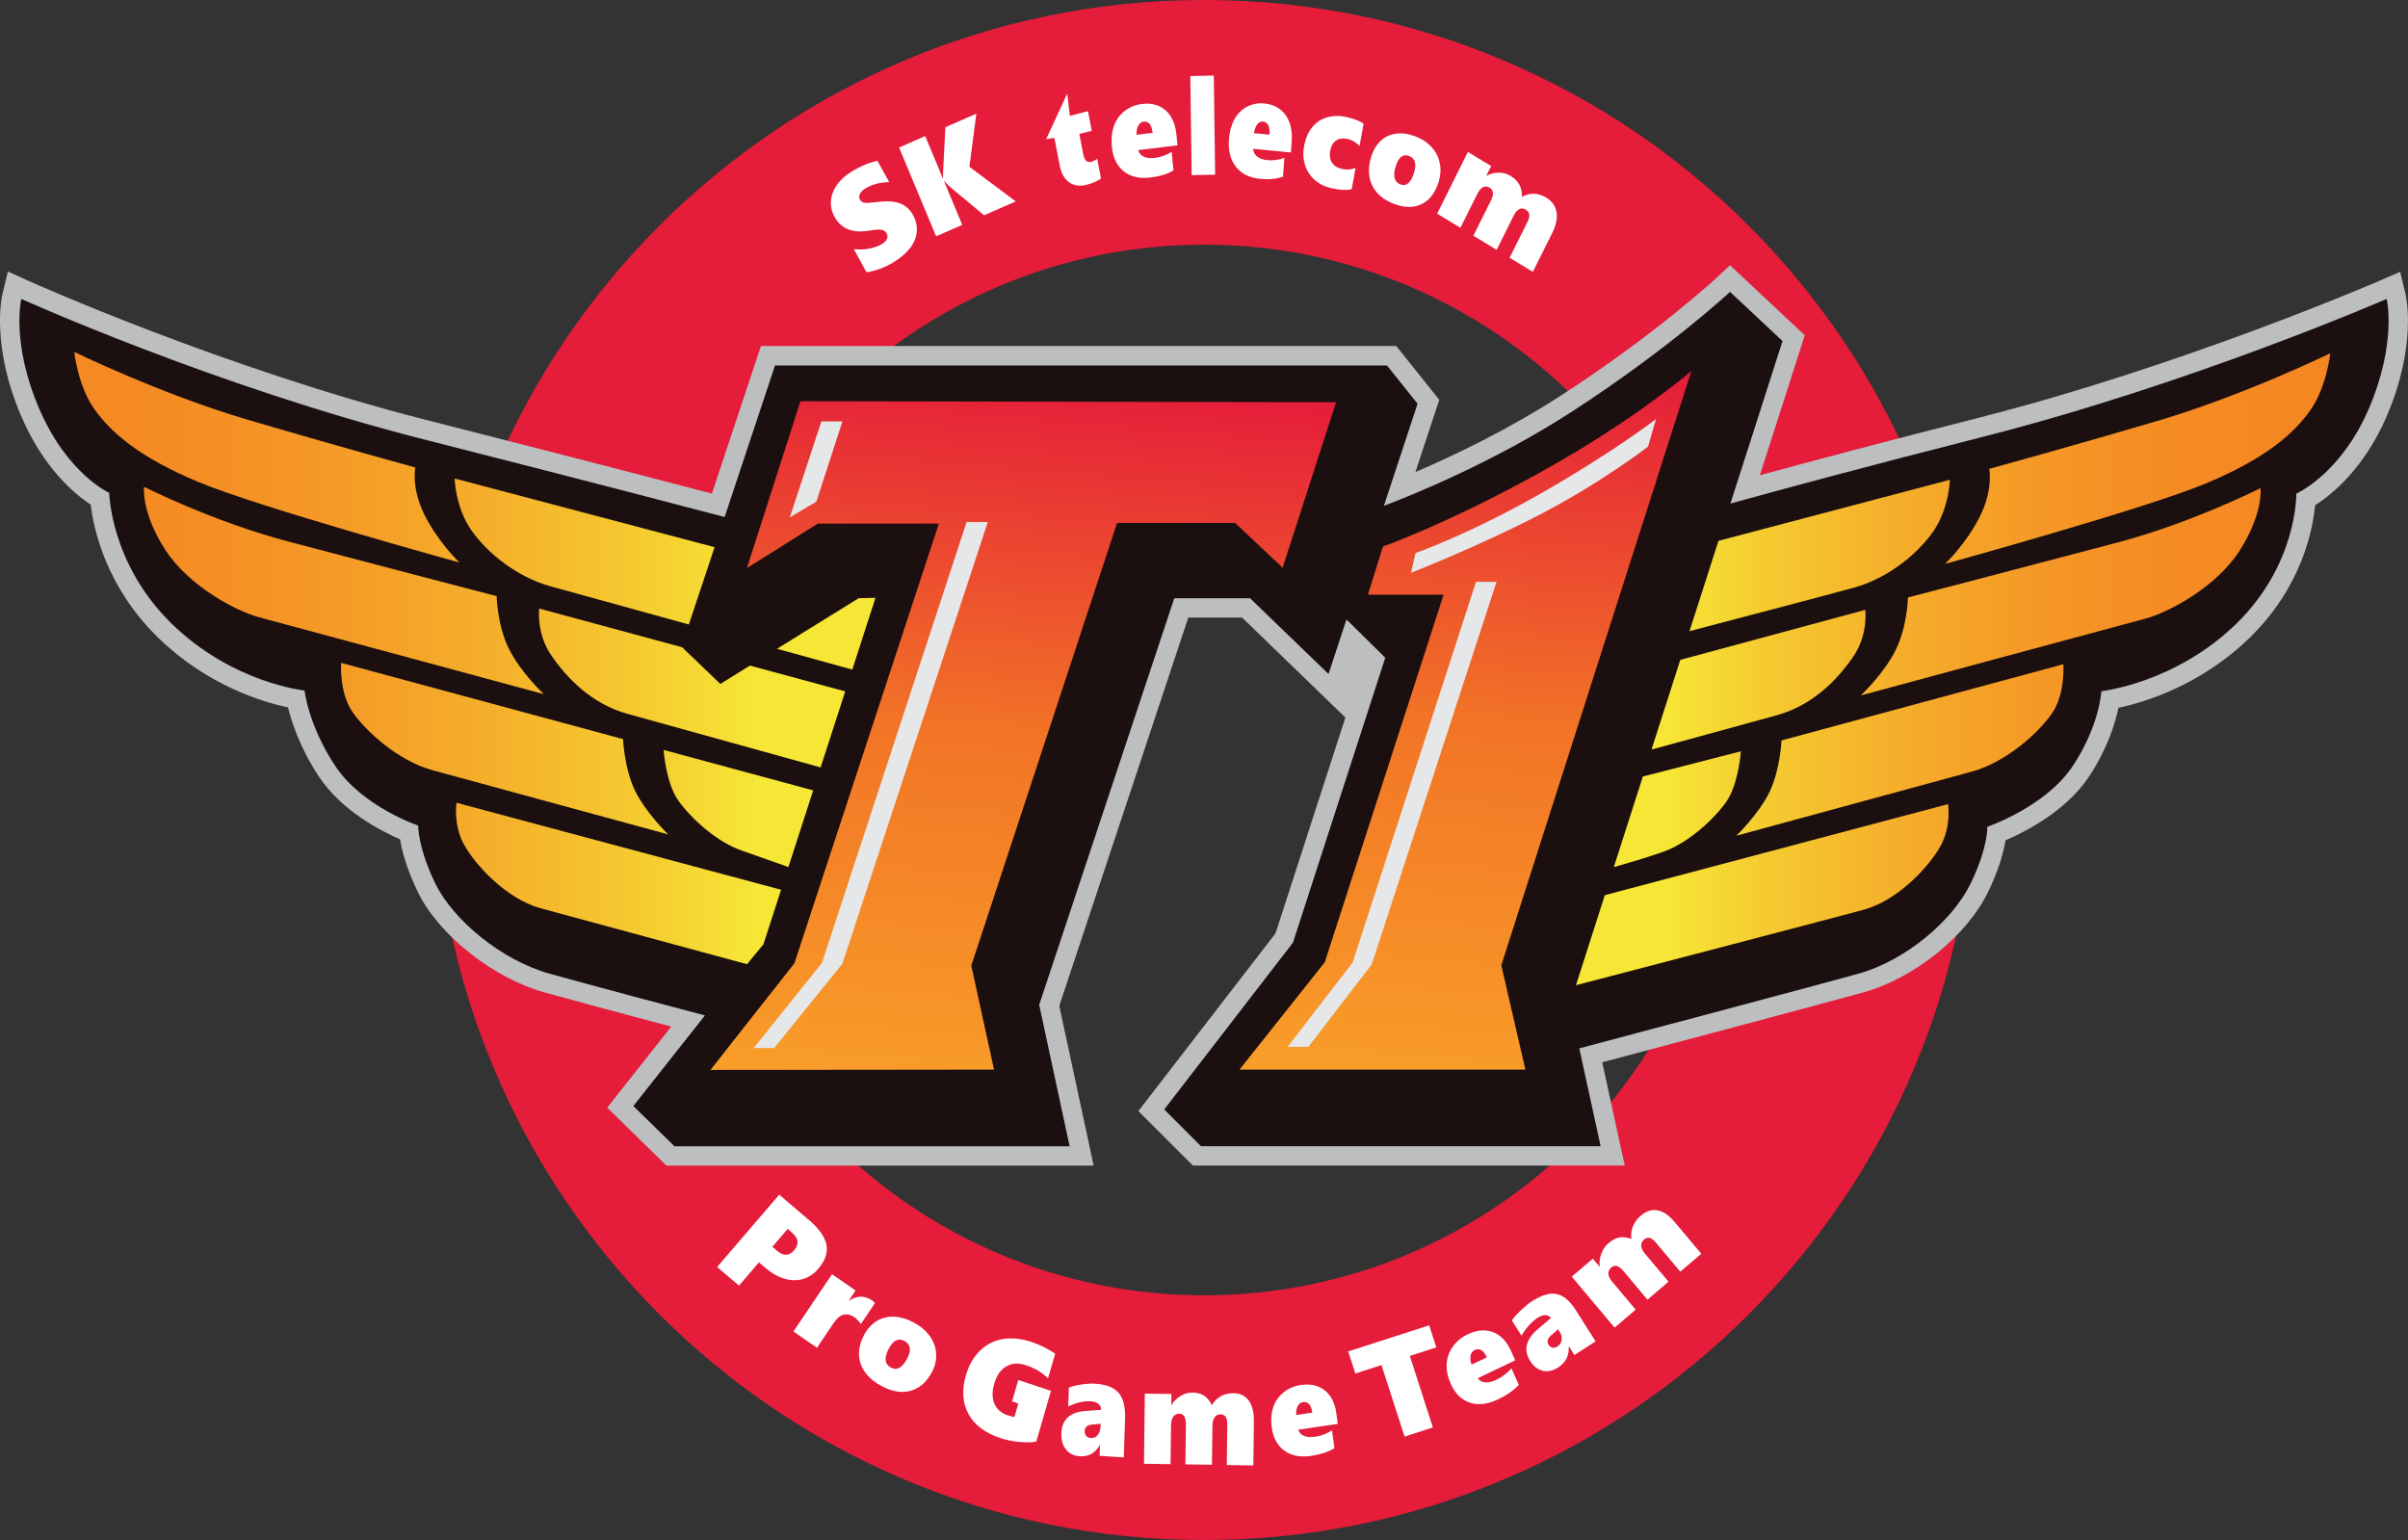
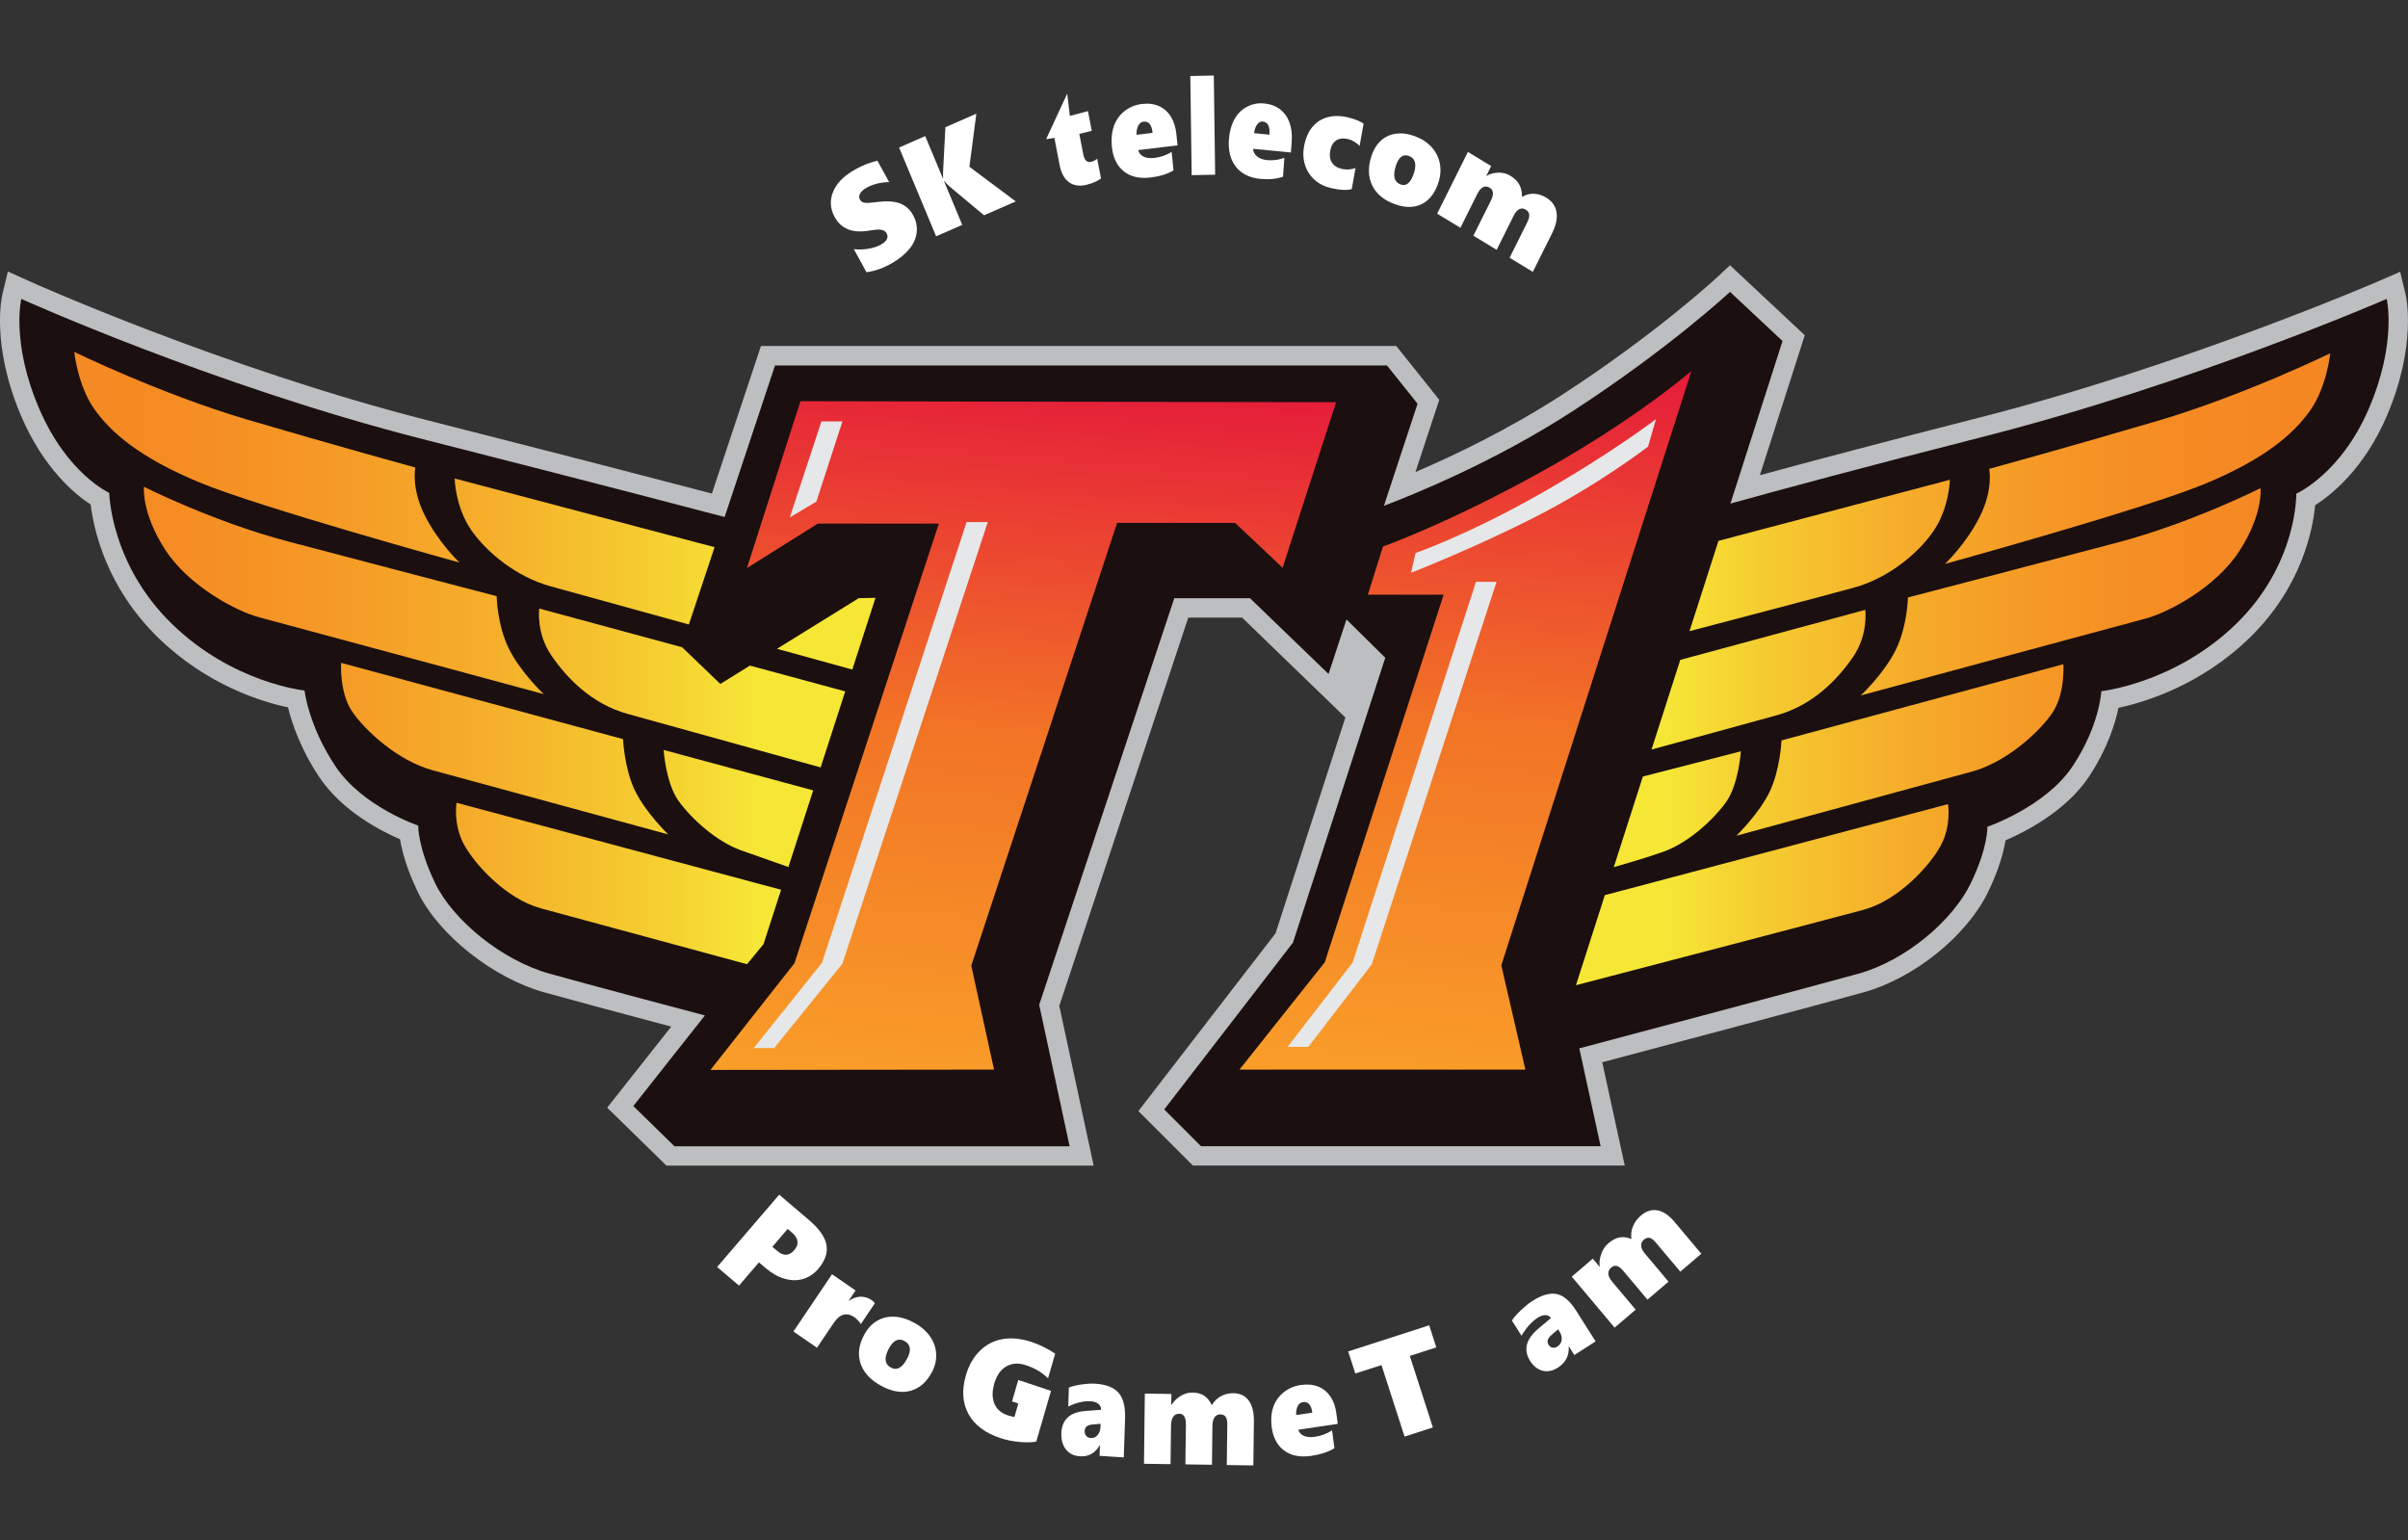
<svg xmlns="http://www.w3.org/2000/svg" xmlns:xlink="http://www.w3.org/1999/xlink" id="Layer_2" data-name="Layer 2" viewBox="0 0 817.41 522.83">
  <rect x="0" y="0" width="817.41" height="522.83" fill="#333333" stroke="none" />
  <defs>
    <style>
      .cls-1 {
        fill: url(#Nepojmenovaný_přechod_18-3);
      }

      .cls-2 {
        fill: url(#Nepojmenovaný_přechod_3);
      }

      .cls-3 {
        fill: url(#Nepojmenovaný_přechod_18-12);
      }

      .cls-4 {
        fill: url(#Nepojmenovaný_přechod_18-11);
      }

      .cls-5 {
        fill: url(#Nepojmenovaný_přechod_3-2);
      }

      .cls-6 {
        fill: url(#Nepojmenovaný_přechod_18-8);
      }

      .cls-7 {
        fill: #fff;
      }

      .cls-8 {
        fill: url(#Nepojmenovaný_přechod_18);
      }

      .cls-9 {
        fill: #1b0f0f;
      }

      .cls-10 {
        fill: url(#Nepojmenovaný_přechod_18-13);
      }

      .cls-11 {
        fill: url(#Nepojmenovaný_přechod_18-15);
      }

      .cls-12 {
        fill: url(#Nepojmenovaný_přechod_18-9);
      }

      .cls-13 {
        fill: url(#Nepojmenovaný_přechod_18-4);
      }

      .cls-14 {
        fill: url(#Nepojmenovaný_přechod_18-2);
      }

      .cls-15 {
        fill: #e6e7e8;
      }

      .cls-16 {
        fill: url(#Nepojmenovaný_přechod_18-14);
      }

      .cls-17 {
        fill: url(#Nepojmenovaný_přechod_18-10);
      }

      .cls-18 {
        fill: #e51c3a;
      }

      .cls-19 {
        fill: url(#Nepojmenovaný_přechod_18-7);
      }

      .cls-20 {
        fill: url(#Nepojmenovaný_přechod_18-5);
      }

      .cls-21 {
        fill: #bcbec0;
      }

      .cls-22 {
        fill: url(#Nepojmenovaný_přechod_18-6);
      }
    </style>
    <linearGradient id="Nepojmenovaný_přechod_3" data-name="Nepojmenovaný přechod 3" x1="-10" y1="-45.88" x2="-8.79" y2="-45.88" gradientTransform="translate(9477.79 2967.34) rotate(95) scale(203.45 -203.45)" gradientUnits="userSpaceOnUse">
      <stop offset="0" stop-color="#e51c3a" />
      <stop offset=".5" stop-color="#f27426" />
      <stop offset="1" stop-color="#f99e29" />
      <stop offset="1" stop-color="#f99e29" />
    </linearGradient>
    <linearGradient id="Nepojmenovaný_přechod_3-2" data-name="Nepojmenovaný přechod 3" x1="-10.01" y1="-45.75" x2="-8.81" y2="-45.75" gradientTransform="translate(9802.16 3023.09) rotate(95) scale(207.88 -207.88)" xlink:href="#Nepojmenovaný_přechod_3" />
    <linearGradient id="Nepojmenovaný_přechod_18" data-name="Nepojmenovaný přechod 18" x1="-10.5" y1="-45.95" x2="-9.3" y2="-45.95" gradientTransform="translate(2209.18 -9440.06) scale(209.8 -209.8)" gradientUnits="userSpaceOnUse">
      <stop offset="0" stop-color="#f58723" />
      <stop offset=".19" stop-color="#f58b23" />
      <stop offset=".4" stop-color="#f59826" />
      <stop offset=".62" stop-color="#f5ad2a" />
      <stop offset=".84" stop-color="#f5cb30" />
      <stop offset="1" stop-color="#f6e736" />
    </linearGradient>
    <linearGradient id="Nepojmenovaný_přechod_18-2" data-name="Nepojmenovaný přechod 18" x1="-10.5" y1="-45.99" x2="-9.3" y2="-45.99" gradientTransform="translate(2209.18 -9395.35) scale(209.8 -209.8)" xlink:href="#Nepojmenovaný_přechod_18" />
    <linearGradient id="Nepojmenovaný_přechod_18-3" data-name="Nepojmenovaný přechod 18" y1="-45.91" x2="-9.3" y2="-45.91" gradientTransform="translate(2209.18 -9477.72) scale(209.8 -209.8)" xlink:href="#Nepojmenovaný_přechod_18" />
    <linearGradient id="Nepojmenovaný_přechod_18-4" data-name="Nepojmenovaný přechod 18" y1="-45.94" x2="-9.3" y2="-45.94" gradientTransform="translate(2209.18 -9451.08) scale(209.8 -209.8)" xlink:href="#Nepojmenovaný_přechod_18" />
    <linearGradient id="Nepojmenovaný_přechod_18-5" data-name="Nepojmenovaný přechod 18" x1="-10.5" y1="-45.96" x2="-9.3" y2="-45.96" gradientTransform="translate(2209.18 -9427.84) scale(209.8 -209.8)" xlink:href="#Nepojmenovaný_přechod_18" />
    <linearGradient id="Nepojmenovaný_přechod_18-6" data-name="Nepojmenovaný přechod 18" x1="-10.5" y1="-45.98" x2="-9.3" y2="-45.98" gradientTransform="translate(2209.18 -9412.5) scale(209.8 -209.8)" xlink:href="#Nepojmenovaný_přechod_18" />
    <linearGradient id="Nepojmenovaný_přechod_18-7" data-name="Nepojmenovaný přechod 18" x1="-10.5" y1="-46.01" x2="-9.3" y2="-46.01" gradientTransform="translate(2209.18 -9378.42) scale(209.8 -209.8)" xlink:href="#Nepojmenovaný_přechod_18" />
    <linearGradient id="Nepojmenovaný_přechod_18-8" data-name="Nepojmenovaný přechod 18" x1="-10.5" y1="-46.03" x2="-9.3" y2="-46.03" gradientTransform="translate(2209.18 -9357.22) scale(209.8 -209.8)" xlink:href="#Nepojmenovaný_přechod_18" />
    <linearGradient id="Nepojmenovaný_přechod_18-9" data-name="Nepojmenovaný přechod 18" x1="-10.39" y1="-45.58" x2="-9.19" y2="-45.58" gradientTransform="translate(-1070.94 8314.34) rotate(-180) scale(177.99 -177.99)" xlink:href="#Nepojmenovaný_přechod_18" />
    <linearGradient id="Nepojmenovaný_přechod_18-10" data-name="Nepojmenovaný přechod 18" x1="-10.39" y1="-45.53" x2="-9.19" y2="-45.53" gradientTransform="translate(-1070.94 8359.04) rotate(-180) scale(177.99 -177.99)" xlink:href="#Nepojmenovaný_přechod_18" />
    <linearGradient id="Nepojmenovaný_přechod_18-11" data-name="Nepojmenovaný přechod 18" x1="-10.39" y1="-45.63" x2="-9.19" y2="-45.63" gradientTransform="translate(-1070.94 8276.67) rotate(-180) scale(177.99 -177.99)" xlink:href="#Nepojmenovaný_přechod_18" />
    <linearGradient id="Nepojmenovaný_přechod_18-12" data-name="Nepojmenovaný přechod 18" x1="-10.39" y1="-45.6" x2="-9.19" y2="-45.6" gradientTransform="translate(-1070.94 8304.07) rotate(-180) scale(177.99 -177.99)" xlink:href="#Nepojmenovaný_přechod_18" />
    <linearGradient id="Nepojmenovaný_přechod_18-13" data-name="Nepojmenovaný přechod 18" x1="-10.39" y1="-45.56" x2="-9.19" y2="-45.56" gradientTransform="translate(-1070.94 8339.18) rotate(-180) scale(177.99 -177.99)" xlink:href="#Nepojmenovaný_přechod_18" />
    <linearGradient id="Nepojmenovaný_přechod_18-14" data-name="Nepojmenovaný přechod 18" x1="-10.39" y1="-45.51" x2="-9.19" y2="-45.51" gradientTransform="translate(-1070.94 8375.8) rotate(-180) scale(177.99 -177.99)" xlink:href="#Nepojmenovaný_přechod_18" />
    <linearGradient id="Nepojmenovaný_přechod_18-15" data-name="Nepojmenovaný přechod 18" x1="-10.39" y1="-45.49" x2="-9.19" y2="-45.49" gradientTransform="translate(-1070.94 8399.95) rotate(-180) scale(177.99 -177.99)" xlink:href="#Nepojmenovaný_přechod_18" />
  </defs>
  <g id="Vrstva_3" data-name="Vrstva 3">
    <g>
-       <path class="cls-18" d="M408.72,0C264.34,0,147.3,117.04,147.3,261.41s117.04,261.41,261.41,261.41,261.41-117.04,261.41-261.41S553.09,0,408.72,0ZM408.72,439.74c-98.49,0-178.33-79.84-178.33-178.33s79.84-178.33,178.33-178.33,178.32,79.84,178.32,178.33-79.84,178.33-178.32,178.33Z" />
      <path class="cls-7" d="M277.71,430.83c-1.44,1.68-3.15,2.8-5.12,3.38-1.97.57-4.05.55-6.25-.09-2.19-.63-4.34-1.84-6.44-3.63l-2.27-1.93-6.77,7.89-7.42-6.32,21.07-24.55,10.11,8.61c3.47,2.96,5.45,5.78,5.93,8.46.48,2.68-.47,5.41-2.85,8.19ZM269.63,424.4c.86-1.01,1.22-2.01,1.08-3.02-.14-1.01-.78-2-1.92-2.97l-1.41-1.2-5.2,6.06,1.67,1.42c2.13,1.82,4.06,1.72,5.78-.29Z" />
      <path class="cls-7" d="M292.21,449.49c-.21-.35-.53-.75-.96-1.22-.44-.47-.82-.82-1.16-1.05-2.64-1.82-5-1.19-7.08,1.9l-5.68,8.43-8-5.52,13.11-19.44,7.99,5.52-2.3,3.42.08.05c1.32-.89,2.64-1.35,3.97-1.36s2.6.39,3.8,1.22c.44.3.77.64.99,1.02l-4.75,7.04Z" />
      <path class="cls-7" d="M316.4,465.72c-1.8,3.44-4.23,5.59-7.28,6.44-3.06.85-6.41.28-10.05-1.72-3.62-1.98-5.93-4.49-6.94-7.52-1.01-3.02-.64-6.23,1.13-9.6,1.13-2.17,2.59-3.79,4.37-4.86,1.78-1.07,3.77-1.56,5.96-1.45,2.19.11,4.43.79,6.71,2.04,2.36,1.29,4.17,2.86,5.44,4.7,1.27,1.84,1.95,3.8,2.05,5.89.1,2.09-.36,4.11-1.38,6.06ZM307.98,461.15c1.45-2.78,1.14-4.73-.93-5.87-2.07-1.14-3.87-.25-5.39,2.66-1.6,3.07-1.36,5.18.74,6.33,2.05,1.12,3.91.09,5.58-3.12Z" />
      <path class="cls-7" d="M351.8,489.38c-1.32.31-3.17.36-5.56.16-2.39-.2-4.59-.64-6.62-1.31-5.22-1.73-8.85-4.47-10.88-8.21-2.03-3.74-2.31-8.13-.85-13.16.98-3.38,2.57-6.14,4.76-8.29s4.79-3.47,7.79-3.97c3-.5,6.27-.16,9.8,1.01,2.59.86,5.24,2.17,7.95,3.93l-2.43,8.38c-1.18-1.12-2.36-2.02-3.55-2.7-1.19-.68-2.53-1.27-4.02-1.76-2.47-.82-4.66-.68-6.58.42-1.92,1.1-3.29,3.04-4.09,5.81-.77,2.65-.76,4.93.03,6.83.79,1.9,2.29,3.22,4.49,3.95,1.03.34,1.8.53,2.32.57l1.32-4.56-2.13-.72,2.11-7.27,11.11,3.7-4.98,17.16Z" />
      <path class="cls-7" d="M373.26,494.25l.12-3.62h-.08c-1.53,2.7-3.77,3.95-6.73,3.76-2.04-.13-3.62-.9-4.73-2.31-1.11-1.41-1.63-3.22-1.56-5.45.16-4.67,2.86-7.21,8.11-7.61l5.39-.41c.03-.77-.27-1.43-.89-1.97-.62-.54-1.46-.84-2.53-.91-2.42-.16-5,.43-7.74,1.77l.21-6.43c1.19-.48,2.67-.84,4.44-1.08,1.77-.24,3.29-.32,4.54-.24,3.68.24,6.31,1.28,7.91,3.11s2.33,4.77,2.19,8.81l-.44,13.11-8.22-.54ZM368.2,485.82c-.02.65.15,1.2.51,1.64s.88.69,1.57.73c.94.06,1.72-.27,2.33-1.01.61-.73.94-1.71.98-2.91l.03-.9-3.06.26c-1.53.18-2.32.91-2.36,2.19Z" />
      <path class="cls-7" d="M416.44,497.35l.17-13.73c.01-1.15-.16-2.01-.53-2.58-.37-.57-.97-.86-1.82-.88-.83-.01-1.49.32-1.96,1.01-.47.68-.72,1.64-.73,2.86l-.16,13.24-9.02-.13.17-13.5c.03-2.44-.71-3.66-2.22-3.69-.92-.01-1.61.33-2.09,1.03s-.72,1.71-.74,3.03l-.16,13.06-9.02-.13.29-23.83,9.02.13-.05,3.77h.08c.35-.66.9-1.33,1.65-2.01.75-.68,1.59-1.23,2.53-1.64.94-.41,1.95-.61,3.04-.59,1.54.02,2.83.38,3.87,1.06,1.04.68,1.91,1.75,2.6,3.21.78-1.32,1.81-2.34,3.09-3.04,1.28-.7,2.7-1.04,4.25-1.02,2.27.03,4.01.87,5.2,2.52,1.2,1.65,1.77,4.01,1.74,7.08l-.18,14.92-9-.13Z" />
      <path class="cls-7" d="M440.71,485.39c.29.96.93,1.66,1.92,2.08.99.42,2.24.52,3.75.3,2.1-.31,4.04-1.04,5.8-2.17l.8,6.06c-2.07,1.25-4.66,2.11-7.78,2.58-3.78.57-6.87-.02-9.24-1.76-2.38-1.74-3.8-4.4-4.28-7.99-.33-2.47-.15-4.71.52-6.74.67-2.02,1.85-3.7,3.52-5.05,1.67-1.34,3.6-2.17,5.79-2.5,2.24-.33,4.23-.16,5.95.53,1.72.69,3.1,1.81,4.15,3.36s1.72,3.45,2.02,5.7l.48,3.59-13.41,2ZM445.47,479.58c-.35-2.65-1.42-3.84-3.22-3.57-.75.11-1.33.57-1.74,1.37-.41.8-.58,1.81-.51,3.02l5.47-.82Z" />
      <polygon class="cls-7" points="478.57 460.32 486.4 484.6 476.79 487.71 468.95 463.43 460.07 466.29 457.65 458.8 485.14 449.93 487.56 457.42 478.57 460.32" />
-       <path class="cls-7" d="M501.65,467.89c.56.84,1.39,1.31,2.49,1.41,1.1.1,2.37-.19,3.8-.87,1.99-.95,3.7-2.25,5.13-3.89l2.51,5.59c-1.69,1.85-4.01,3.48-6.97,4.89-3.59,1.72-6.8,2.1-9.64,1.17-2.84-.94-5.01-3.06-6.5-6.38-1.02-2.28-1.49-4.5-1.39-6.65.09-2.16.78-4.14,2.06-5.95,1.27-1.81,2.95-3.21,5.02-4.2,2.13-1.02,4.14-1.46,6.04-1.33,1.9.13,3.58.79,5.06,1.96s2.68,2.79,3.61,4.86l1.49,3.31-12.71,6.07ZM504.72,460.81c-1.1-2.44-2.5-3.26-4.2-2.45-.71.34-1.15.96-1.33,1.86-.18.9-.06,1.92.35,3.06l5.18-2.48Z" />
      <path class="cls-7" d="M534.43,460.03l-1.84-2.91-.07.05c.17,3.06-1.04,5.42-3.63,7.09-1.79,1.15-3.53,1.52-5.22,1.1-1.69-.42-3.1-1.52-4.24-3.31-2.38-3.75-1.47-7.4,2.73-10.94l4.31-3.64c-.39-.62-.99-.95-1.8-.99-.81-.04-1.68.24-2.62.84-2.12,1.37-3.97,3.42-5.56,6.15l-3.27-5.17c.74-1.11,1.79-2.3,3.15-3.58,1.36-1.28,2.59-2.27,3.69-2.98,3.22-2.07,5.99-2.88,8.32-2.43,2.33.45,4.52,2.3,6.58,5.55l6.68,10.53-7.2,4.63ZM525.66,456.54c.33.52.77.85,1.31.97.54.13,1.11,0,1.72-.39.83-.53,1.3-1.27,1.42-2.22.12-.95-.13-1.91-.74-2.88l-.46-.73-2.43,2.09c-1.19,1.08-1.46,2.14-.8,3.17Z" />
      <path class="cls-7" d="M570.38,431.71l-8.38-9.97c-.7-.84-1.37-1.33-2.01-1.49-.64-.16-1.3.05-1.97.62-.66.56-.96,1.25-.91,2.07.05.82.45,1.67,1.2,2.56l8.08,9.62-7.15,6.1-8.24-9.81c-1.49-1.77-2.83-2.14-4.03-1.12-.73.62-1.06,1.34-1,2.17.06.83.49,1.72,1.3,2.68l7.97,9.48-7.15,6.1-14.55-17.31,7.15-6.1,2.3,2.74.07-.06c-.14-.71-.13-1.57.04-2.57.17-1,.49-1.97.97-2.91.48-.94,1.15-1.78,2.01-2.51,1.22-1.04,2.45-1.67,3.69-1.9,1.24-.23,2.58-.05,4.02.52-.21-1.48-.03-2.92.53-4.3.57-1.38,1.46-2.6,2.7-3.65,1.8-1.54,3.68-2.12,5.64-1.76,1.96.36,3.87,1.66,5.75,3.89l9.11,10.84-7.13,6.08Z" />
      <path class="cls-7" d="M309.93,73c1.05,1.9,1.46,3.85,1.25,5.84-.21,1.99-1.01,3.85-2.41,5.59-1.4,1.74-3.34,3.34-5.84,4.82-2.9,1.71-5.83,2.76-8.79,3.17l-4.31-7.84c1.64.19,3.31.15,5.01-.14,1.7-.29,3.15-.79,4.37-1.5.91-.54,1.53-1.13,1.84-1.76s.29-1.28-.06-1.93c-.26-.47-.61-.8-1.05-1-.45-.2-1.01-.31-1.68-.32-.68,0-1.85.13-3.52.41-5.43.86-9.23-.69-11.4-4.64-1.52-2.77-1.72-5.58-.6-8.43s3.4-5.29,6.82-7.31c.97-.57,1.88-1.05,2.73-1.45.86-.4,1.65-.73,2.38-1,.73-.27,1.78-.59,3.16-.97l4.01,7.28c-3.06.06-5.71.75-7.96,2.08-.93.55-1.58,1.17-1.94,1.86-.37.69-.38,1.35-.04,1.98.33.6.83.96,1.5,1.08.67.12,1.91.07,3.71-.16,3.53-.5,6.28-.38,8.26.34,1.97.72,3.5,2.06,4.57,4.01Z" />
      <path class="cls-7" d="M334.05,73.09l-11.84-9.88c-.86-.82-1.41-1.4-1.65-1.74l-.1.05,6.18,14.82-8.87,3.88-12.57-30.14,8.87-3.88,5.98,14.33.1-.05c-.06-.87-.05-1.7,0-2.49l.77-14.8,10.51-4.6-2.36,18.03,15.73,11.76-10.76,4.7Z" />
      <path class="cls-7" d="M373.75,60.57c-.34.31-.93.67-1.77,1.07-.84.41-1.87.77-3.1,1.08-2.35.59-4.34.32-5.95-.82s-2.69-3.08-3.22-5.81l-1.8-9.28-2.79.43,7.16-15.47.89,7.58,6.14-1.62,1.29,6.67-4.22,1.06,1.35,6.95c.39,2.04,1.3,2.88,2.71,2.52.66-.17,1.33-.51,2.01-1.03l1.29,6.67Z" />
      <path class="cls-7" d="M386.35,50.95c.26,1.01.87,1.75,1.84,2.22.97.47,2.21.62,3.72.44,2.1-.25,4.04-.93,5.82-2.04l.62,6.29c-2.09,1.23-4.69,2.03-7.8,2.4-3.77.45-6.81-.26-9.12-2.13-2.31-1.88-3.65-4.68-4.01-8.4-.25-2.56-.02-4.88.71-6.95.73-2.07,1.94-3.77,3.64-5.09,1.7-1.33,3.64-2.12,5.82-2.39,2.24-.27,4.2-.02,5.89.75s3.03,1.98,4.02,3.62c1,1.64,1.61,3.63,1.84,5.95l.37,3.73-13.37,1.61ZM391.25,45.11c-.27-2.75-1.3-4.02-3.09-3.8-.75.09-1.34.54-1.77,1.36-.43.81-.63,1.85-.59,3.1l5.45-.66Z" />
      <polygon class="cls-7" points="404.52 59.46 404.06 25.81 412.03 25.65 412.49 59.31 404.52 59.46" />
      <path class="cls-7" d="M425.36,50.52c.08,1.06.53,1.93,1.37,2.61.84.68,1.98,1.09,3.43,1.23,2.02.19,3.96-.07,5.82-.8l-.45,6.42c-2.17.78-4.75,1.03-7.74.74-3.63-.35-6.37-1.71-8.24-4.08s-2.66-5.45-2.39-9.26c.18-2.62.79-4.88,1.82-6.79,1.03-1.91,2.45-3.35,4.27-4.32,1.82-.97,3.78-1.35,5.87-1.15,2.15.21,3.96.88,5.42,2.01,1.46,1.13,2.52,2.62,3.19,4.47s.92,3.97.75,6.35l-.27,3.81-12.85-1.24ZM430.93,45.72c.2-2.81-.56-4.29-2.28-4.46-.72-.07-1.35.26-1.89.98-.54.72-.9,1.71-1.07,2.97l5.24.51Z" />
      <path class="cls-7" d="M458.85,64.17c-.62.24-1.55.33-2.78.29s-2.63-.24-4.19-.59c-2.2-.49-4.07-1.43-5.62-2.81-1.55-1.38-2.64-3.06-3.26-5.06-.63-1.99-.74-4.1-.33-6.32.48-2.66,1.4-4.82,2.75-6.48,1.35-1.67,3.06-2.79,5.11-3.37s4.31-.6,6.78-.04c1.36.31,2.55.68,3.6,1.12s1.69.82,1.96,1.15l-1.36,7.52c-.36-.47-.93-.95-1.69-1.42s-1.49-.78-2.18-.94c-1.69-.38-3.06-.22-4.1.48-1.04.7-1.7,1.87-2,3.5-.29,1.6-.09,2.94.61,4.01.7,1.08,1.8,1.78,3.31,2.12,1.61.36,3.17.27,4.69-.29l-1.29,7.13Z" />
      <path class="cls-7" d="M488.38,61.66c-1.13,3.7-3.02,6.23-5.68,7.58s-5.8,1.36-9.42,0c-3.6-1.35-6.08-3.43-7.45-6.24-1.37-2.81-1.51-6.03-.4-9.66.71-2.33,1.8-4.17,3.26-5.53,1.46-1.36,3.2-2.17,5.22-2.43,2.02-.26,4.16.03,6.43.88,2.34.88,4.23,2.12,5.66,3.72s2.34,3.42,2.75,5.47c.4,2.04.28,4.11-.36,6.21ZM480.02,58.58c.91-2.98.33-4.86-1.73-5.63-2.06-.77-3.57.41-4.52,3.53-1.01,3.3-.46,5.34,1.62,6.12,2.03.76,3.58-.58,4.63-4.02Z" />
      <path class="cls-7" d="M512.45,87.5l6.02-12.08c.5-1.01.72-1.86.64-2.56-.08-.7-.49-1.27-1.23-1.72-.73-.44-1.45-.48-2.16-.13-.71.36-1.33,1.08-1.87,2.16l-5.8,11.65-7.9-4.8,5.92-11.87c1.07-2.14.94-3.62-.38-4.42-.8-.49-1.56-.54-2.28-.17-.72.37-1.37,1.14-1.94,2.3l-5.72,11.48-7.9-4.8,10.44-20.96,7.9,4.8-1.65,3.32.07.05c.59-.41,1.36-.72,2.31-.93.95-.21,1.93-.26,2.93-.14,1,.12,1.98.47,2.93,1.05,1.35.82,2.34,1.8,2.96,2.95.63,1.15.93,2.54.92,4.19,1.25-.77,2.59-1.13,4.02-1.09s2.82.47,4.18,1.3c1.99,1.21,3.16,2.85,3.51,4.93.35,2.08-.15,4.47-1.5,7.17l-6.54,13.12-7.88-4.79Z" />
      <path class="cls-21" d="M404.96,395.72l-18.53-18.52,46.55-60.33,23.72-73.28-35.05-33.91h-18.28l-43.79,131.8,11.67,54.24h-145.01l-20.13-19.68,21.75-27.52c-12.84-3.41-32.58-8.69-43.06-11.61-17.44-4.86-35.93-19.53-42.99-34.13-3.8-7.85-5.37-13.94-6.01-17.85-6.65-2.87-19.83-9.68-27.49-21.22-6.35-9.56-9.25-18.31-10.54-23.56-8.74-1.84-27.52-7.47-44.2-23.78-17.62-17.23-21.8-36.87-22.79-45.07-5.48-3.59-16.02-12.35-23.61-30.09C-3.13,117.1.64,100.63.81,99.94l1.86-7.76,7.27,3.28c.65.29,65.93,29.6,135.24,47.24,51.08,12.99,82.59,21.21,96.48,24.86l16.65-50.1h215.66l14.6,18.27-8.09,24.53c13.01-5.58,31.59-14.44,49.72-26.19,31.98-20.73,52.35-39.62,52.55-39.81l4.51-4.21,25.38,23.76-15.24,47.53c17.04-4.65,41.64-11.2,74.27-19.51,69.35-17.65,135.21-46.14,135.87-46.42l7.21-3.14,1.84,7.65c.17.69,3.94,17.16-6.36,41.26-7.61,17.8-18.62,26.69-24.34,30.34-.79,8.3-4.54,27.69-22.06,44.83-16.63,16.27-35.74,22.04-44.7,23.95-1.11,5.29-3.75,13.92-10.04,23.39-7.71,11.61-21.46,18.65-28.3,21.6-.63,3.84-2.17,9.77-5.9,17.48-7.24,14.96-25.02,29.3-42.29,34.12-12.36,3.45-65.12,17.48-88.71,23.74l7.64,35.07h-146.58Z" />
      <path class="cls-9" d="M810.18,101.48s-66.16,28.77-136.87,46.77c-41.06,10.45-69.38,18.12-85.91,22.71l17.69-55.18-17.82-16.69s-20.55,19.18-53.46,40.52c-26.62,17.26-54.38,28.46-64.04,32.12l11.43-34.67-10.39-13h-207.72l-17.11,51.46c-7.76-2.05-41.08-10.82-102.42-26.43C72.84,131.1,7.23,101.48,7.23,101.48c0,0-3.55,14.76,6.02,37.12,9.56,22.36,23.84,28.72,23.84,28.72,0,0,.34,24.01,21.11,44.33,20.77,20.32,45.18,22.76,45.18,22.76,0,0,1.25,11.81,10.44,25.65,9.19,13.85,28.15,20.21,28.15,20.21,0,0-.23,7.21,5.79,19.64,6.02,12.43,22.53,26.11,38.82,30.65,13.94,3.89,44.25,11.93,52.71,14.17l-24.3,30.76,13.96,13.65h134.14l-10.33-48.02,45.86-138.03h25.71l26.65,25.71,6.09-18.5,13.17,12.99-31.33,96.71-43.7,56.64,12.49,12.49h135.64l-7.24-33.23c20.93-5.56,81.33-21.6,94.73-25.34,16.29-4.54,32.1-18.2,38.12-30.63,6.02-12.43,5.66-19.25,5.66-19.25,0,0,19.79-6.75,28.98-20.6,9.19-13.85,9.72-25.43,9.72-25.43,0,0,25.12-2.67,45.9-22.99,20.77-20.32,20.28-44.07,20.28-44.07,0,0,15.11-6.61,24.67-28.97,9.56-22.36,6.02-37.12,6.02-37.12Z" />
      <polygon class="cls-2" points="253.55 192.85 271.71 136.21 453.55 136.55 435.39 192.74 419.27 177.53 379.2 177.53 329.71 327.82 337.43 363.12 241.17 363.23 269.67 327.02 318.7 177.76 277.61 177.76 253.55 192.85" />
      <path class="cls-5" d="M490.05,201.88h-25.71l5.11-16.35s21.45-7.49,53.46-25.2c32.01-17.71,51.25-34.39,51.25-34.39l-64.53,201.77,8.17,35.41h-97.05l28.95-36.44,40.35-124.8Z" />
      <path class="cls-8" d="M184.59,235.65s-89.3-24.15-96.71-26.11c-7.41-1.96-23.75-10.39-31.88-23.03-8.13-12.64-7.11-21.24-7.11-21.24,0,0,23.38,11.81,48.7,18.5,25.31,6.7,71,18.62,71,18.62,0,0,.13,9.58,4.09,17.71,3.96,8.13,11.92,15.55,11.92,15.55Z" />
      <path class="cls-14" d="M226.81,283.27s-68.28-18.56-80.02-21.79-22.82-13.39-27.24-19.92c-4.43-6.53-3.75-16.52-3.75-16.52l95.69,25.88s.43,9.88,4,17.37c3.58,7.49,11.32,14.98,11.32,14.98Z" />
      <path class="cls-1" d="M155.98,190.98s-67.94-18.73-88.37-27.24c-20.43-8.51-29.97-16.94-35.59-24.86s-6.81-19.41-6.81-19.41c0,0,29.29,14.3,58.74,22.99,29.46,8.68,57.04,16.26,57.04,16.26,0,0-1.48,6.9,3.18,16.2,4.65,9.31,11.81,16.06,11.81,16.06Z" />
      <path class="cls-13" d="M242.57,185.76l-88.24-23.32s.2,9.73,5.68,17.59c5.48,7.86,15.64,15.89,26.67,18.96,4.82,1.34,25.45,7.03,47.16,13.02l8.73-26.25Z" />
      <path class="cls-20" d="M289.32,227.31l7.87-24.35-5.68.11-27.75,17.19c11.77,3.25,21.37,5.89,25.55,7.05Z" />
      <path class="cls-22" d="M286.92,234.72l-32.35-8.76-10.05,6.23-12.97-12.46-48.5-13.13s-1.11,8.32,4.09,15.89c5.19,7.58,13.54,16.43,25.88,19.86,10.62,2.95,53.74,14.91,65.55,18.18l8.35-25.81Z" />
      <path class="cls-19" d="M251.5,288.66c5.76,2.05,12.54,4.43,16.13,5.69l8.41-26.02-50.77-13.73s.74,11.35,5.11,17.37c4.37,6.02,12.83,13.73,21.11,16.69Z" />
      <path class="cls-6" d="M259.17,320.55l5.98-18.49-110.18-29.53s-1.19,7.24,2.47,14.05c3.66,6.81,14.3,18.56,26.14,21.79,10.26,2.81,57.61,15.62,70,18.97l5.6-6.8Z" />
      <path class="cls-12" d="M631.65,236.1s89.3-24.15,96.71-26.11c7.41-1.96,23.75-10.39,31.88-23.03,8.13-12.64,7.11-21.24,7.11-21.24,0,0-23.38,11.81-48.7,18.5-25.31,6.7-71,18.62-71,18.62,0,0-.13,9.58-4.09,17.71-3.96,8.13-11.92,15.55-11.92,15.55Z" />
      <path class="cls-17" d="M589.42,283.72s68.28-18.56,80.02-21.79c11.75-3.24,22.82-13.39,27.24-19.92,4.43-6.53,3.75-16.52,3.75-16.52l-95.69,25.88s-.43,9.88-4,17.37-11.32,14.98-11.32,14.98Z" />
      <path class="cls-4" d="M660.25,191.44s67.94-18.73,88.37-27.24c20.43-8.51,29.97-16.94,35.59-24.86,5.62-7.92,6.81-19.41,6.81-19.41,0,0-29.29,14.3-58.74,22.99-29.46,8.68-57.04,16.26-57.04,16.26,0,0,1.48,6.9-3.18,16.2-4.65,9.31-11.81,16.06-11.81,16.06Z" />
      <path class="cls-3" d="M583.34,183.62l-9.83,30.65c10.88-2.85,46.71-12.25,56.04-14.84,11.04-3.06,21.2-11.1,26.67-18.96s5.68-17.59,5.68-17.59l-78.56,20.73Z" />
      <path class="cls-10" d="M633.18,207.04l-62.8,16.98-9.76,30.44c8.89-2.42,32.65-8.9,42.59-11.66,12.34-3.43,20.69-12.29,25.88-19.86,5.19-7.58,4.09-15.89,4.09-15.89Z" />
      <path class="cls-16" d="M547.82,294.39c4.2-1.2,11.4-3.31,16.91-5.27,8.29-2.95,16.74-10.67,21.11-16.69,4.37-6.02,5.11-17.37,5.11-17.37l-33.27,8.56-9.87,30.77Z" />
      <path class="cls-11" d="M661.28,272.99l-116.51,30.91-9.8,30.57c20.95-5.47,87.74-22.91,97.7-25.63,11.83-3.24,22.48-14.98,26.14-21.79,3.66-6.81,2.47-14.05,2.47-14.05Z" />
      <polygon class="cls-15" points="277.13 170.29 268.1 175.66 278.83 143.05 285.98 143.05 277.13 170.29" />
      <polygon class="cls-15" points="328.12 177.23 335.32 177.23 285.94 327.19 262.8 355.8 255.87 355.8 279.03 326.85 328.12 177.23" />
      <path class="cls-15" d="M478.98,194.47l1.53-6.73s17.54-6.04,41.88-19.84c24.35-13.79,39.76-25.63,39.76-25.63l-2.72,9.36s-16.43,12.68-37.71,23.58c-21.28,10.9-42.74,19.24-42.74,19.24Z" />
      <polygon class="cls-15" points="501.03 197.54 508.01 197.54 465.64 327.42 444.13 355.4 437.09 355.4 459.17 326.74 501.03 197.54" />
    </g>
  </g>
</svg>